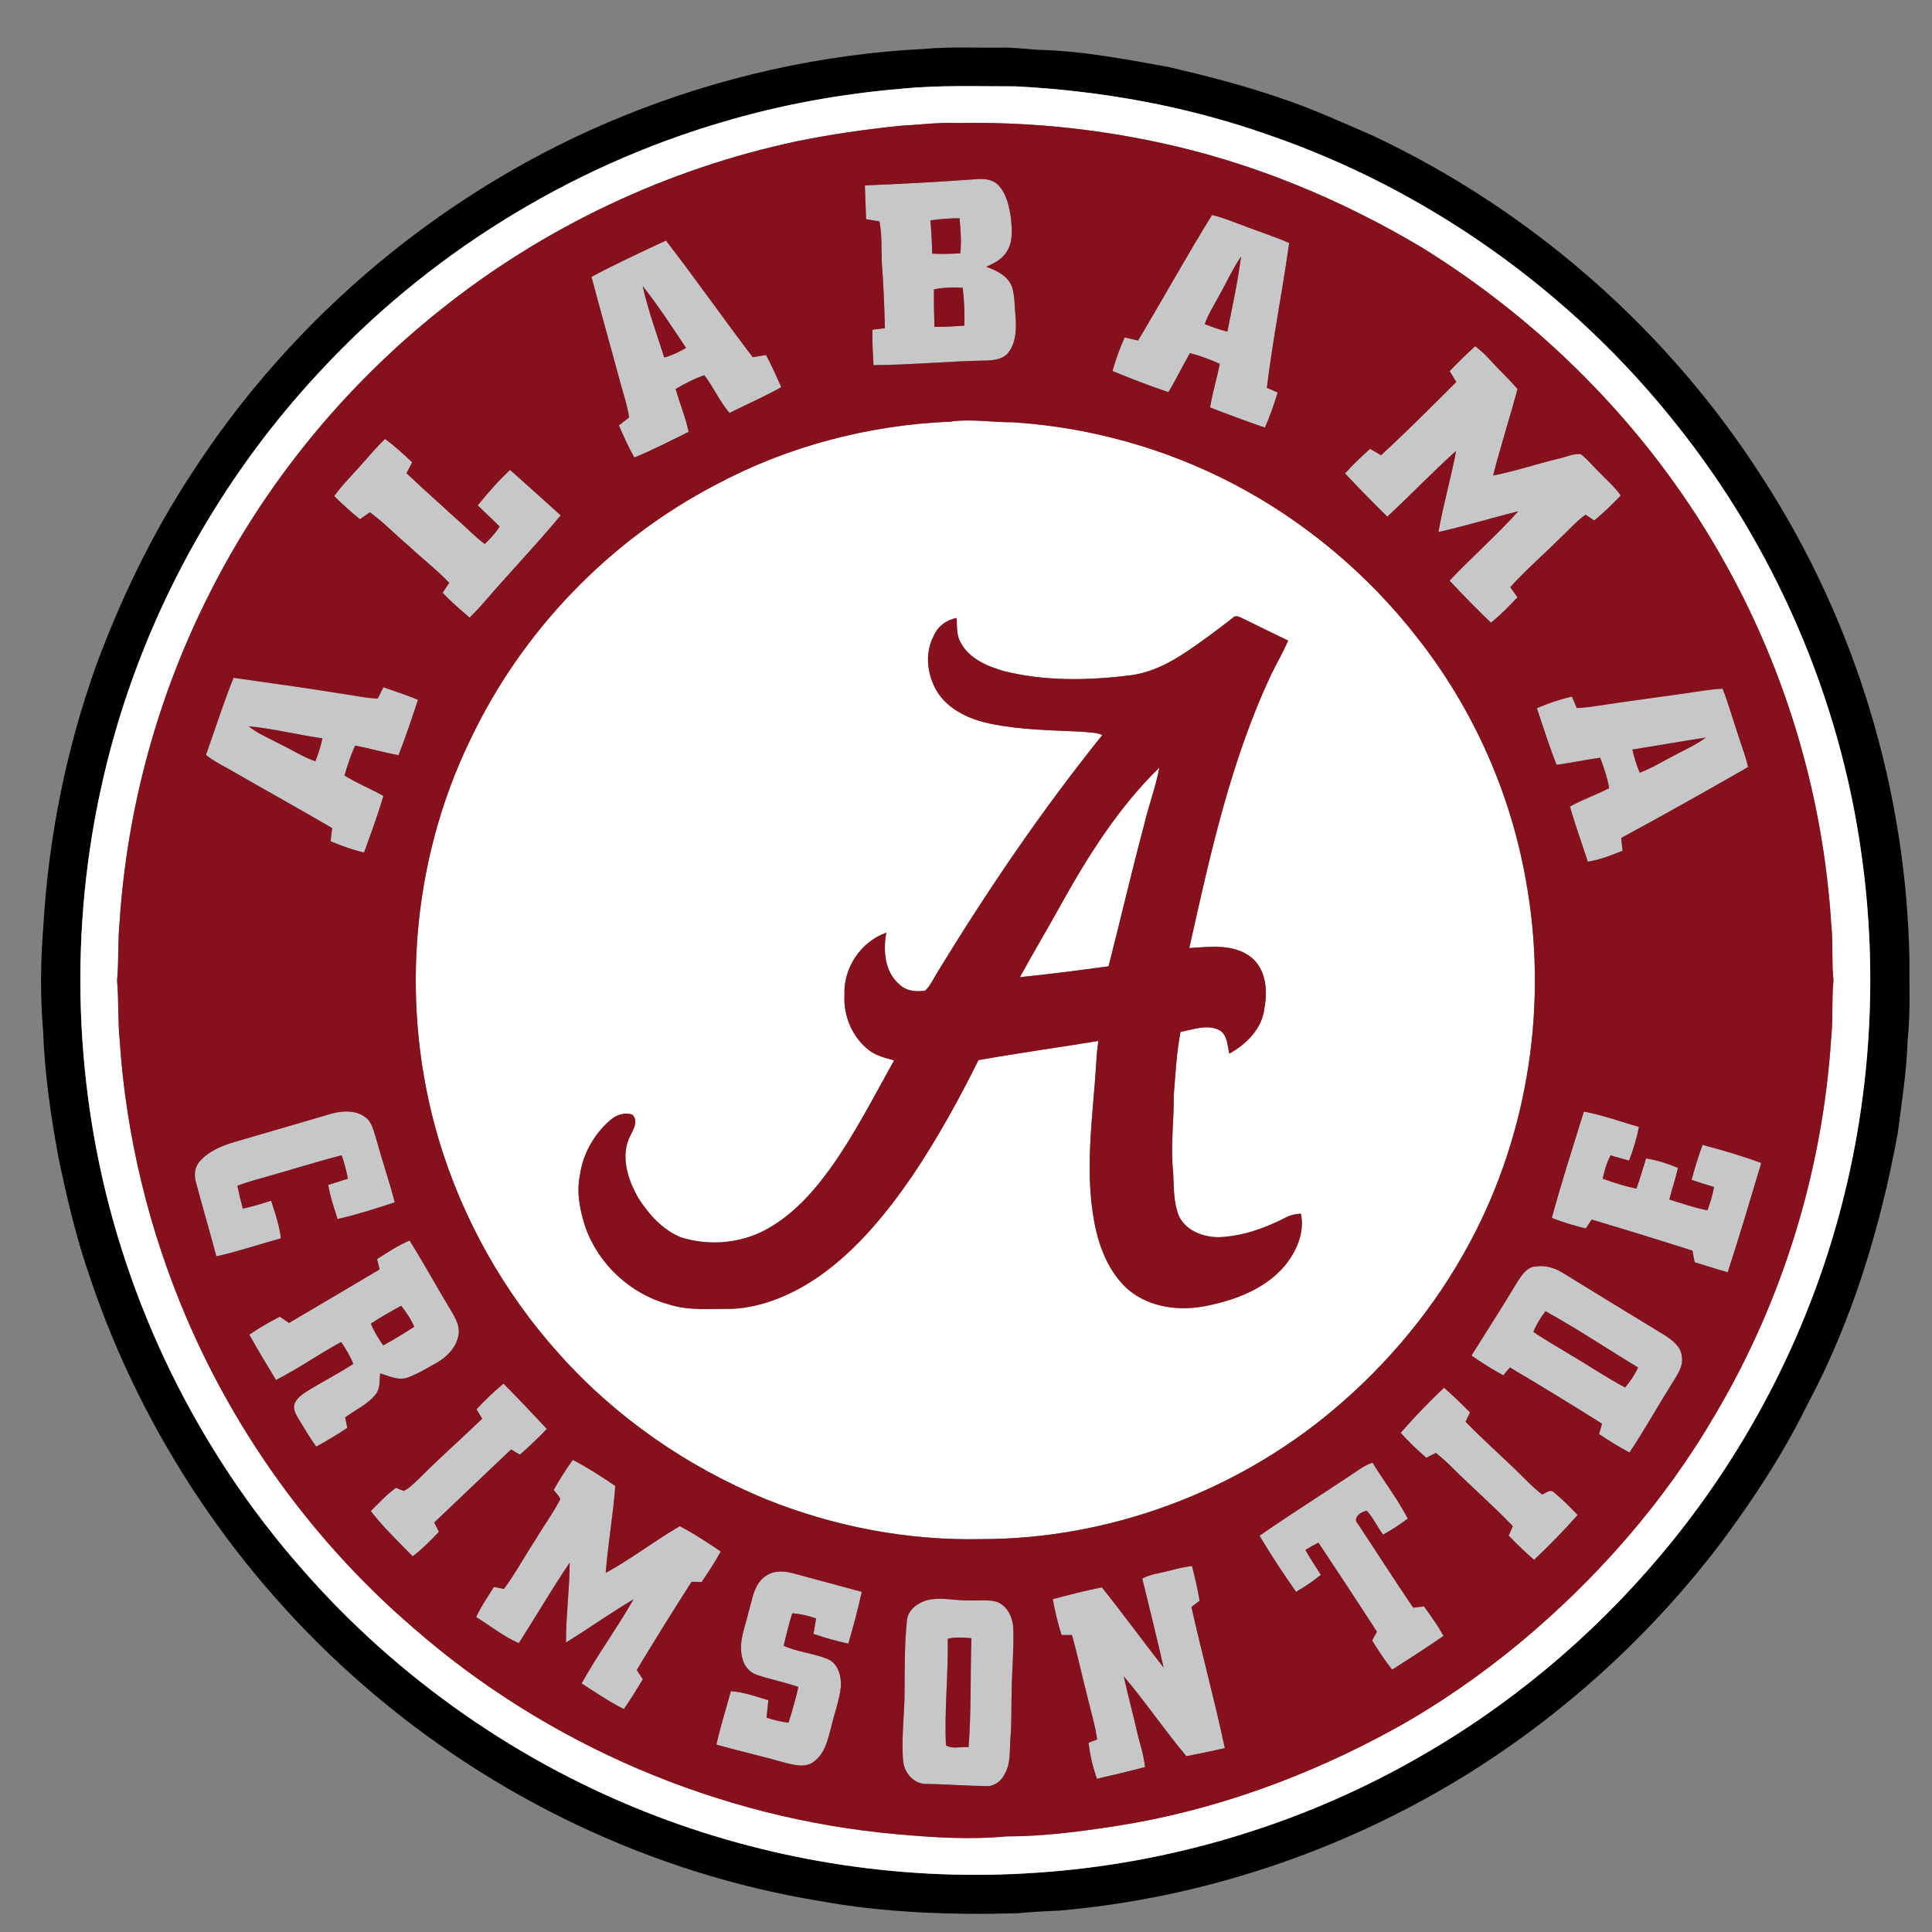
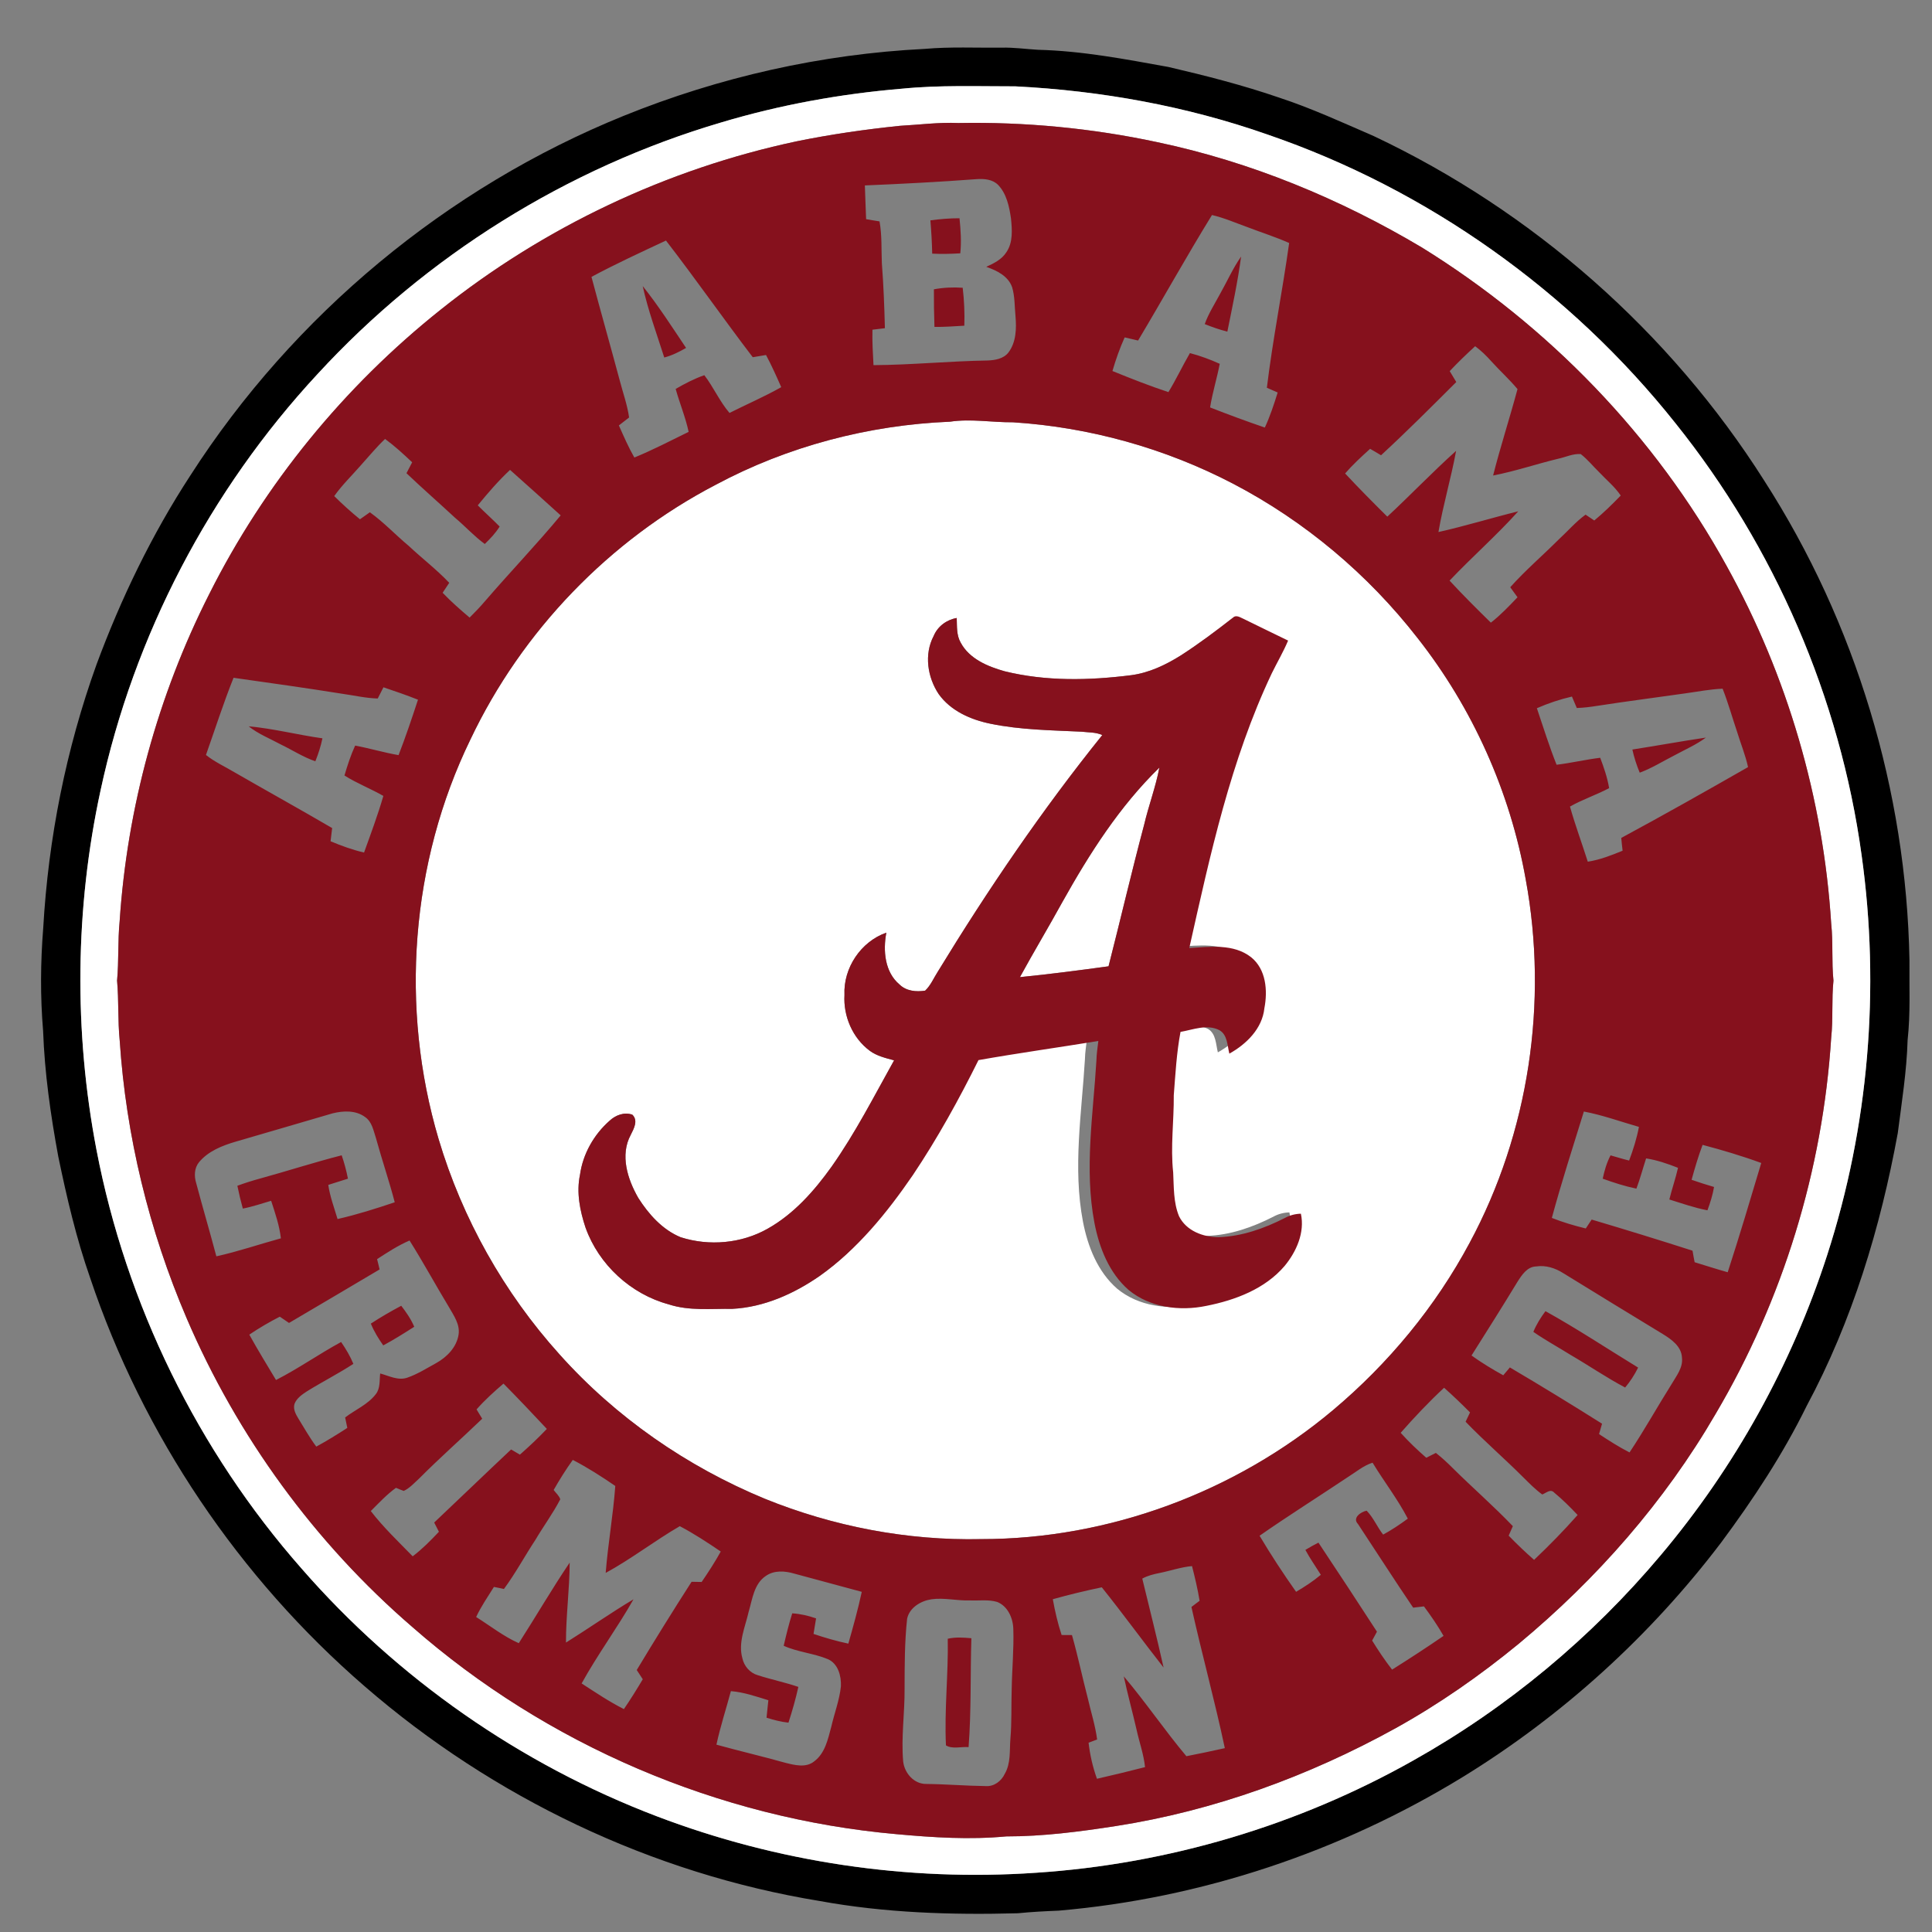
<svg xmlns="http://www.w3.org/2000/svg" version="1.1" id="Layer_1" x="0px" y="0px" width="200px" height="200px" viewBox="0 0 200 200" style="enable-background:new 0 0 200 200;" xml:space="preserve">
  <rect x="0" y="0" width="200" height="200" fill="#808080" stroke="none" />
  <path id="color4" d="M197.666,99.386c-0.317-17.5-5.557-34.892-15.027-49.621c-9.753-15.405-23.979-27.919-40.465-35.695  c-3.213-1.388-6.397-2.861-9.729-3.955c-3.759-1.295-7.617-2.279-11.488-3.182c-4.463-0.807-8.946-1.667-13.494-1.778  c-1.259-0.073-2.512-0.255-3.773-0.222c-2.653,0.028-5.315-0.107-7.958,0.128c-10.691,0.53-21.274,2.92-31.19,6.939  C46.254,19.419,30.375,32.61,19.71,49.214c-3.993,6.119-7.185,12.739-9.722,19.585c-3.152,8.76-4.984,17.983-5.514,27.274  c-0.281,3.537-0.31,7.102-0.012,10.639c0.156,4.369,0.778,8.712,1.57,13.008c0.879,4.239,1.863,8.467,3.298,12.56  c5.466,16.294,15.413,31.037,28.409,42.277c13.275,11.517,29.74,19.392,47.103,22.232c6.76,1.236,13.656,1.456,20.512,1.271  c1.412-0.14,2.828-0.215,4.244-0.271c14.758-1.271,29.175-6.091,41.8-13.819c10.332-6.341,19.451-14.635,26.775-24.288  c3.317-4.467,6.398-9.136,8.85-14.136c4.724-8.798,7.642-18.46,9.434-28.253c0.409-3.199,0.924-6.391,1.017-9.62  C197.779,104.921,197.638,102.149,197.666,99.386z M189.145,129.935c-3.663,11.337-9.552,21.947-17.227,31.057  c-7.168,8.528-15.864,15.774-25.581,21.231c-11.938,6.737-25.404,10.745-39.081,11.644c-13.302,0.92-26.802-1.097-39.264-5.844  c-14.105-5.367-26.851-14.255-36.764-25.634c-10.76-12.224-18.172-27.361-21.24-43.353c-2.35-12.269-2.227-25.004,0.421-37.213  c3.447-16.032,11.306-31.076,22.456-43.093c11.24-12.235,25.844-21.349,41.779-26.049c6.1-1.828,12.398-2.97,18.739-3.5  c3.896-0.385,7.816-0.236,11.726-0.241c8.883,0.449,17.734,2.047,26.138,5c16.526,5.672,31.328,16.2,42.197,29.875  c10.268,12.81,17.025,28.418,19.264,44.687C194.651,102.346,193.448,116.626,189.145,129.935z" />
-   <path id="color3" style="fill:#FFFFFF;" d="M173.444,43.814c-10.869-13.675-25.671-24.203-42.197-29.875  c-8.403-2.953-17.255-4.551-26.138-5c-3.91,0.004-7.83-0.145-11.726,0.241c-6.341,0.53-12.64,1.672-18.739,3.5  c-15.935,4.7-30.539,13.814-41.779,26.049C21.715,50.746,13.856,65.79,10.41,81.822c-2.648,12.209-2.771,24.945-0.421,37.213  c3.068,15.992,10.48,31.13,21.24,43.353c9.914,11.379,22.659,20.267,36.764,25.634c12.462,4.747,25.962,6.764,39.264,5.844  c13.677-0.898,27.144-4.906,39.081-11.644c9.717-5.457,18.413-12.703,25.581-21.231c7.675-9.109,13.564-19.72,17.227-31.057  c4.303-13.309,5.506-27.589,3.563-41.434C190.469,72.232,183.712,56.624,173.444,43.814z M189.565,107.407  c-0.867,13.685-4.993,27.159-11.97,38.966c-5.277,9.084-12.309,17.089-20.378,23.789c-3.991,3.277-8.241,6.244-12.76,8.75  c-8.988,4.96-18.781,8.538-28.94,10.119c-3.757,0.582-7.549,1.076-11.355,1.073c-3.778,0.357-7.58,0.113-11.349-0.232  c-18.413-1.629-36.23-9.258-50.125-21.443c-10.088-8.696-18.129-19.735-23.371-31.977c-3.898-9.103-6.272-18.867-6.927-28.752  c-0.205-2.058-0.085-4.128-0.272-6.188c0.189-2.038,0.066-4.09,0.265-6.126c0.78-11.76,3.946-23.361,9.27-33.877  c5.719-11.4,13.973-21.493,23.945-29.437c10.717-8.568,23.458-14.597,36.88-17.446c3.532-0.721,7.102-1.234,10.686-1.603  c2.012-0.106,4.012-0.378,6.034-0.289c6.913-0.128,13.836,0.534,20.598,1.981c9.672,2.034,18.926,5.859,27.406,10.909  c13.067,8.091,24.127,19.489,31.546,32.975c6.284,11.336,10.004,24.083,10.816,37.017c0.211,1.96,0.033,3.937,0.234,5.896  C189.597,103.472,189.776,105.447,189.565,107.407z M101.563,159.327c13.207,0.01,26.316-4.863,36.426-13.349  c5.738-4.821,10.606-10.698,14.144-17.314c6.14-11.4,8.154-24.91,5.811-37.622c-1.614-9.084-5.501-17.753-11.204-25.002  c-5.128-6.589-11.667-12.089-19.067-15.957c-7.048-3.679-14.874-5.863-22.808-6.369c-2.178,0.019-4.353-0.386-6.526-0.062  c-8.419,0.348-16.795,2.542-24.236,6.525c-11.019,5.738-20.075,15.143-25.401,26.366c-6.199,12.746-7.322,27.806-3.296,41.374  c2.452,8.23,6.759,15.897,12.507,22.276c5.83,6.523,13.192,11.62,21.269,14.959C86.257,158.02,93.924,159.495,101.563,159.327z   M84.86,132.083c-2.669,1.852-5.773,3.242-9.05,3.41c-2.196-0.033-4.452,0.231-6.577-0.462c-3.932-1.061-7.247-4.111-8.618-7.945  c-0.582-1.748-0.962-3.644-0.574-5.476c0.298-2.154,1.439-4.164,3.066-5.595c0.624-0.579,1.511-0.917,2.35-0.626  c0.634,0.607,0.159,1.451-0.159,2.085c-1.139,2.098-0.331,4.61,0.78,6.54c1.074,1.686,2.497,3.286,4.381,4.063  c2.955,0.948,6.308,0.65,9.015-0.886c2.712-1.525,4.814-3.906,6.604-6.407c2.463-3.488,4.402-7.299,6.478-11.018  c-0.87-0.236-1.778-0.444-2.516-0.988c-1.783-1.322-2.75-3.582-2.62-5.781c-0.132-2.789,1.693-5.52,4.334-6.449  c-0.353,1.851-0.173,4.085,1.371,5.374c0.693,0.679,1.731,0.775,2.646,0.629c0.579-0.544,0.887-1.313,1.314-1.972  c5.18-8.49,10.789-16.732,17.023-24.484c-0.669-0.31-1.424-0.263-2.138-0.35c-3.151-0.151-6.329-0.184-9.429-0.823  c-2.045-0.416-4.116-1.322-5.364-3.064c-1.166-1.747-1.53-4.116-0.525-6.022c0.414-0.993,1.333-1.679,2.388-1.861  c0.035,0.858-0.038,1.776,0.411,2.551c0.898,1.679,2.79,2.468,4.534,2.96c4.287,1.06,8.768,0.96,13.12,0.409  c1.862-0.246,3.586-1.071,5.163-2.064c1.849-1.194,3.608-2.516,5.343-3.868c0.36-0.383,0.816-0.016,1.189,0.135  c1.509,0.749,3.031,1.475,4.544,2.215c-0.491,1.165-1.135,2.256-1.69,3.391c-4.26,8.993-6.376,18.781-8.539,28.437  c2.138-0.128,4.584-0.47,6.395,0.948c1.558,1.248,1.73,3.455,1.378,5.284c-0.218,2.107-1.86,3.717-3.627,4.701  c-0.213-0.843-0.185-1.946-1.035-2.434c-1.281-0.649-2.712-0.045-4.021,0.183c-0.407,2.163-0.527,4.369-0.697,6.563  c0.023,2.663-0.352,5.324-0.062,7.984c0.077,1.518,0.016,3.1,0.607,4.534c0.742,1.509,2.491,2.171,4.093,2.169  c2.406-0.081,4.724-0.899,6.854-1.984c0.511-0.285,1.08-0.433,1.667-0.446c0.421,1.94-0.461,3.925-1.681,5.404  c-2.029,2.384-5.119,3.547-8.112,4.138c-2.75,0.569-5.833,0.182-8.045-1.652c-2.015-1.757-3.039-4.367-3.533-6.935  c-1.063-5.568-0.13-11.232,0.204-16.817c0.014-0.679,0.12-1.35,0.2-2.021c-4.135,0.677-8.286,1.253-12.409,1.983  c-2.036,4.096-4.247,8.107-6.793,11.904C91.815,125.563,88.761,129.32,84.86,132.083z M114.756,100.031  c-3.052,0.416-6.109,0.818-9.173,1.121c1.43-2.618,2.967-5.176,4.404-7.79c2.792-4.991,5.908-9.89,10.031-13.899  c-0.38,2.002-1.108,3.917-1.574,5.901C117.146,90.236,116.004,95.147,114.756,100.031z" />
-   <path id="color2" style="fill:#C6C7C9;" d="M91.047,22.917c0.26,1.43,0.182,2.887,0.241,4.331c0.173,2.239,0.258,4.482,0.315,6.726  c-0.431,0.052-0.861,0.1-1.289,0.156c-0.031,1.223,0.042,2.447,0.108,3.669c3.948-0.026,7.88-0.421,11.826-0.482  c0.77-0.031,1.644-0.18,2.145-0.83c0.809-1.074,0.837-2.49,0.728-3.773c-0.097-0.991-0.059-2.01-0.345-2.972  c-0.401-1.168-1.591-1.741-2.679-2.121c0.785-0.362,1.61-0.761,2.086-1.518c0.699-1.029,0.586-2.338,0.47-3.514  c-0.182-1.222-0.451-2.534-1.338-3.457c-0.579-0.577-1.449-0.643-2.218-0.588c-3.854,0.289-7.71,0.489-11.568,0.65  c0.028,1.166,0.095,2.329,0.13,3.492C90.121,22.765,90.581,22.848,91.047,22.917z M99.826,33.716  c-1.031,0.054-2.059,0.144-3.092,0.125c-0.045-1.295-0.064-2.593-0.057-3.892c0.981-0.184,1.984-0.231,2.981-0.161  C99.811,31.092,99.871,32.404,99.826,33.716z M99.329,22.592c0.123,1.206,0.206,2.421,0.081,3.631  c-0.969,0.059-1.941,0.085-2.908,0.033c-0.023-1.151-0.092-2.3-0.187-3.447C97.312,22.675,98.32,22.59,99.329,22.592z   M123.18,36.551c1.06,0.279,2.09,0.657,3.088,1.111c-0.293,1.516-0.757,2.991-1,4.514c1.872,0.732,3.764,1.43,5.667,2.083  c0.544-1.17,0.946-2.399,1.329-3.629c-0.374-0.168-0.75-0.324-1.119-0.49c0.61-5.017,1.61-9.981,2.308-14.987  c-1.392-0.615-2.844-1.076-4.265-1.62c-1.234-0.442-2.442-0.976-3.724-1.274c-2.637,4.277-5.074,8.677-7.65,12.991  c-0.464-0.109-0.928-0.215-1.389-0.324c-0.508,1.125-0.919,2.293-1.265,3.48c1.91,0.775,3.835,1.537,5.795,2.183  C121.754,39.275,122.411,37.882,123.18,36.551z M126.279,30.463c0.738-1.3,1.341-2.681,2.199-3.908  c-0.346,2.61-0.903,5.194-1.424,7.776c-0.799-0.201-1.579-0.473-2.341-0.782C125.104,32.459,125.733,31.478,126.279,30.463z   M65.123,43.218c-0.354,0.272-0.707,0.546-1.057,0.823c0.499,1.125,0.988,2.255,1.601,3.322c1.917-0.783,3.757-1.747,5.62-2.655  c-0.324-1.518-0.929-2.955-1.343-4.447c0.95-0.549,1.929-1.06,2.967-1.421c0.958,1.244,1.582,2.712,2.605,3.908  c1.783-0.896,3.62-1.686,5.357-2.669c-0.494-1.125-0.996-2.246-1.575-3.329c-0.461,0.073-0.92,0.146-1.373,0.229  c-3.043-3.989-5.916-8.107-8.984-12.077c-2.589,1.213-5.194,2.407-7.712,3.761c0.951,3.582,1.967,7.145,2.925,10.722  C64.485,40.66,64.941,41.908,65.123,43.218z M71.022,36.017c-0.714,0.414-1.459,0.783-2.258,0.993  c-0.778-2.454-1.681-4.882-2.232-7.398C68.159,31.648,69.57,33.853,71.022,36.017z M139.247,49.011  c0.795-0.915,1.688-1.738,2.587-2.549c0.373,0.222,0.759,0.433,1.13,0.667c2.665-2.454,5.225-5.024,7.79-7.582  c-0.231-0.376-0.449-0.756-0.681-1.13c0.842-0.894,1.729-1.75,2.636-2.577c0.603,0.449,1.146,0.972,1.645,1.534  c0.892,0.988,1.883,1.882,2.738,2.906c-0.804,2.993-1.764,5.941-2.527,8.944c2.27-0.437,4.469-1.187,6.715-1.73  c0.779-0.161,1.551-0.551,2.356-0.489c0.707,0.546,1.268,1.255,1.908,1.877c0.747,0.802,1.617,1.497,2.232,2.417  c-0.873,0.903-1.769,1.783-2.738,2.582c-0.303-0.201-0.604-0.407-0.901-0.605c-1.027,0.747-1.855,1.724-2.787,2.577  c-1.657,1.66-3.449,3.187-5.01,4.937c0.248,0.345,0.501,0.692,0.752,1.04c-0.877,0.917-1.754,1.847-2.759,2.627  c-1.452-1.423-2.895-2.856-4.273-4.351c2.315-2.445,4.857-4.671,7.111-7.175c-2.761,0.683-5.484,1.522-8.263,2.146  c0.484-2.827,1.31-5.584,1.828-8.405c-2.445,2.194-4.715,4.577-7.122,6.812C142.137,52.016,140.668,50.536,139.247,49.011z   M37.263,53.755c-0.927-0.754-1.813-1.558-2.665-2.399c0.813-1.147,1.825-2.125,2.747-3.18c0.83-0.92,1.617-1.88,2.516-2.736  c0.998,0.73,1.908,1.567,2.806,2.417c-0.201,0.374-0.39,0.754-0.589,1.13c1.648,1.57,3.36,3.066,5.026,4.61  c1.05,0.879,1.972,1.906,3.079,2.717c0.57-0.551,1.121-1.128,1.539-1.806c-0.733-0.752-1.523-1.447-2.263-2.194  c1.047-1.281,2.13-2.539,3.341-3.67c1.75,1.567,3.508,3.124,5.242,4.708c-2.518,3.036-5.253,5.885-7.826,8.872  c-0.506,0.594-1.045,1.159-1.601,1.708c-0.967-0.816-1.919-1.653-2.794-2.568c0.227-0.345,0.458-0.683,0.684-1.031  c-1.303-1.376-2.818-2.53-4.197-3.825c-1.362-1.135-2.575-2.442-4.019-3.476C37.946,53.273,37.608,53.519,37.263,53.755z   M34.385,85.721c-0.054,0.456-0.109,0.91-0.163,1.366c1.123,0.473,2.277,0.891,3.466,1.168c0.7-1.941,1.423-3.877,1.998-5.861  c-1.317-0.757-2.745-1.3-4.026-2.116c0.312-1.052,0.648-2.099,1.106-3.095c1.509,0.284,2.981,0.726,4.495,0.988  c0.733-1.889,1.379-3.813,2.01-5.738c-1.178-0.47-2.376-0.877-3.575-1.284c-0.201,0.383-0.397,0.771-0.591,1.159  c-1.225-0.031-2.423-0.314-3.631-0.482c-3.759-0.603-7.528-1.127-11.296-1.662c-1.05,2.626-1.913,5.324-2.854,7.991  c0.911,0.726,1.977,1.21,2.975,1.804C27.652,81.893,31.042,83.768,34.385,85.721z M33.378,76.431  c-0.168,0.813-0.423,1.608-0.735,2.378c-1.258-0.433-2.376-1.166-3.568-1.74c-1.123-0.607-2.331-1.083-3.338-1.882  C28.307,75.422,30.823,76.074,33.378,76.431z M163.23,73.294c-0.173-0.395-0.333-0.794-0.504-1.184  c-1.246,0.286-2.459,0.695-3.629,1.206c0.662,1.958,1.274,3.932,2.04,5.852c1.514-0.182,3.003-0.537,4.516-0.721  c0.384,1.021,0.745,2.059,0.923,3.142c-1.322,0.705-2.752,1.168-4.053,1.908c0.541,1.925,1.239,3.802,1.844,5.707  c1.251-0.194,2.439-0.66,3.604-1.137c-0.057-0.442-0.097-0.884-0.138-1.324c4.41-2.378,8.774-4.844,13.124-7.331  c-0.269-1.246-0.763-2.428-1.132-3.648c-0.504-1.487-0.924-3.005-1.501-4.468c-1.308,0.052-2.592,0.31-3.883,0.487  c-3.035,0.438-6.076,0.82-9.105,1.291C164.637,73.183,163.937,73.271,163.23,73.294z M176.593,76.356  c-1.012,0.749-2.175,1.251-3.274,1.849c-1.187,0.603-2.321,1.319-3.574,1.783c-0.324-0.776-0.584-1.575-0.762-2.396  C171.522,77.197,174.052,76.734,176.593,76.356z M29.078,128.192c-2.229,0.609-4.421,1.366-6.681,1.862  c-0.669-2.534-1.414-5.05-2.088-7.582c-0.222-0.724-0.201-1.553,0.293-2.161c0.95-1.144,2.39-1.714,3.778-2.123  c3.353-0.967,6.695-1.962,10.043-2.934c1.106-0.274,2.407-0.338,3.367,0.378c0.728,0.492,0.87,1.421,1.132,2.194  c0.608,2.22,1.359,4.402,1.941,6.632c-1.948,0.655-3.915,1.279-5.92,1.735c-0.348-1.171-0.783-2.321-0.96-3.534  c0.674-0.223,1.36-0.421,2.036-0.644c-0.161-0.82-0.376-1.629-0.648-2.419c-2.815,0.719-5.58,1.615-8.381,2.386  c-0.818,0.222-1.624,0.473-2.418,0.767c0.161,0.794,0.352,1.581,0.565,2.361c0.998-0.187,1.958-0.525,2.932-0.806  C28.482,125.577,28.924,126.856,29.078,128.192z M176.253,118.518c2.047,0.541,4.083,1.146,6.073,1.875  c-1.132,3.778-2.255,7.561-3.476,11.311c-1.148-0.324-2.283-0.69-3.423-1.038c-0.083-0.397-0.146-0.799-0.218-1.194  c-3.466-1.113-6.951-2.185-10.441-3.222c-0.206,0.305-0.406,0.612-0.609,0.921c-1.194-0.29-2.372-0.638-3.514-1.092  c1.002-3.7,2.182-7.351,3.316-11.013c1.939,0.367,3.805,1.048,5.701,1.591c-0.228,1.192-0.589,2.351-1.017,3.483  c-0.648-0.156-1.284-0.357-1.923-0.537c-0.395,0.757-0.634,1.582-0.811,2.414c1.142,0.411,2.298,0.787,3.489,1.031  c0.386-1.026,0.665-2.088,1.003-3.129c1.14,0.176,2.234,0.552,3.303,0.975c-0.248,1.106-0.629,2.178-0.897,3.277  c1.303,0.406,2.599,0.865,3.944,1.12c0.29-0.785,0.543-1.586,0.683-2.414c-0.78-0.231-1.558-0.473-2.324-0.744  C175.453,120.915,175.804,119.699,176.253,118.518z M38.913,144.31c0.466-0.608,0.359-1.417,0.442-2.128  c0.91,0.243,1.858,0.766,2.813,0.433c1.059-0.367,2.01-0.975,2.986-1.509c1.121-0.624,2.121-1.648,2.319-2.96  c0.154-1.05-0.499-1.96-0.991-2.82c-1.386-2.289-2.66-4.646-4.088-6.908c-1.187,0.515-2.277,1.222-3.36,1.927  c0.085,0.355,0.182,0.709,0.26,1.068c-3.128,1.842-6.242,3.707-9.376,5.539c-0.322-0.21-0.634-0.437-0.955-0.649  c-1.088,0.556-2.142,1.177-3.156,1.858c0.877,1.591,1.83,3.137,2.764,4.697c2.319-1.182,4.454-2.692,6.74-3.934  c0.49,0.714,0.936,1.461,1.268,2.262c-1.561,1.02-3.227,1.861-4.809,2.847c-0.511,0.334-1.064,0.712-1.289,1.31  c-0.158,0.552,0.145,1.074,0.419,1.53c0.601,0.967,1.156,1.967,1.842,2.88c1.1-0.599,2.166-1.253,3.21-1.937  c-0.068-0.364-0.153-0.722-0.225-1.081C36.785,145.924,38.09,145.395,38.913,144.31z M41.535,135.174  c0.522,0.676,1.014,1.383,1.347,2.173c-1.052,0.671-2.109,1.338-3.208,1.929c-0.501-0.709-0.958-1.451-1.284-2.255  C39.41,136.354,40.461,135.746,41.535,135.174z M172.102,138.082c-3.426-2.086-6.855-4.171-10.267-6.279  c-0.834-0.532-1.814-0.852-2.806-0.7c-0.939,0.021-1.492,0.887-1.941,1.591c-1.556,2.563-3.158,5.095-4.757,7.63  c1.05,0.749,2.154,1.425,3.286,2.047c0.228-0.271,0.454-0.544,0.684-0.813c3.208,1.892,6.391,3.84,9.542,5.826  c-0.102,0.356-0.213,0.714-0.31,1.075c1.026,0.672,2.062,1.341,3.156,1.897c1.546-2.321,2.9-4.764,4.386-7.123  c0.482-0.825,1.163-1.667,1.04-2.687C174.068,139.372,173.009,138.635,172.102,138.082z M168.235,143.636  c-1.941-1.026-3.754-2.274-5.652-3.377c-1.279-0.801-2.61-1.522-3.85-2.385c0.313-0.771,0.759-1.476,1.253-2.143  c3.272,1.815,6.4,3.89,9.592,5.842C169.214,142.312,168.765,143.004,168.235,143.636z M44.949,157.613  c0.156,0.318,0.327,0.633,0.49,0.955c-0.849,0.902-1.728,1.787-2.717,2.541c-1.485-1.524-3.038-3-4.338-4.686  c0.837-0.835,1.646-1.707,2.605-2.404c0.265,0.108,0.532,0.227,0.806,0.321c0.629-0.289,1.095-0.837,1.605-1.293  c2.111-2.123,4.36-4.105,6.518-6.181c-0.194-0.326-0.395-0.643-0.586-0.965c0.853-0.967,1.811-1.834,2.79-2.671  c1.521,1.539,3.01,3.111,4.487,4.69c-0.884,0.932-1.823,1.815-2.788,2.664c-0.307-0.18-0.607-0.364-0.913-0.534  C50.243,152.559,47.609,155.1,44.949,157.613z M163.312,156.83c-1.428,1.617-2.938,3.166-4.506,4.646  c-0.91-0.8-1.787-1.637-2.629-2.507c0.138-0.331,0.286-0.657,0.431-0.983c-1.991-2.083-4.171-3.975-6.216-6.003  c-0.556-0.561-1.135-1.092-1.752-1.579c-0.336,0.163-0.664,0.338-0.995,0.501c-0.93-0.813-1.825-1.664-2.648-2.581  c1.423-1.622,2.915-3.194,4.494-4.665c0.923,0.82,1.813,1.674,2.685,2.553c-0.152,0.322-0.308,0.641-0.459,0.965  c1.924,1.995,4.026,3.809,5.986,5.769c0.621,0.617,1.236,1.244,1.948,1.76c0.385-0.138,0.852-0.617,1.229-0.201  C161.746,155.218,162.543,156.015,163.312,156.83z M74.611,160.613c-0.601,1.087-1.277,2.128-1.977,3.151  c-0.35-0.007-0.695-0.017-1.042-0.018c-1.937,3.014-3.828,6.063-5.677,9.133c0.206,0.319,0.421,0.634,0.624,0.957  c-0.622,1.048-1.265,2.081-1.953,3.088c-1.527-0.766-2.946-1.73-4.376-2.654c1.645-2.987,3.688-5.741,5.37-8.711  c-2.376,1.419-4.644,3.013-6.991,4.48c-0.007-2.766,0.374-5.514,0.383-8.277c-1.842,2.724-3.49,5.573-5.268,8.339  c-1.582-0.702-2.953-1.792-4.414-2.709c0.513-1.097,1.204-2.093,1.839-3.114c0.348,0.06,0.69,0.143,1.036,0.215  c1.199-1.624,2.156-3.411,3.265-5.095c0.832-1.411,1.816-2.737,2.57-4.191c-0.121-0.383-0.456-0.65-0.685-0.965  c0.607-1.07,1.265-2.113,1.979-3.113c1.527,0.789,2.983,1.724,4.4,2.697c-0.218,3.012-0.757,5.991-0.993,9.001  c2.655-1.447,5.057-3.319,7.672-4.838C71.842,158.765,73.237,159.677,74.611,160.613z M147.409,166.295  c0.727,0.98,1.423,1.99,2.03,3.054c-1.752,1.201-3.532,2.36-5.331,3.49c-0.75-0.96-1.424-1.977-2.065-3.01  c0.163-0.31,0.334-0.612,0.499-0.917c-2.005-3.083-4.017-6.162-6.057-9.219c-0.462,0.23-0.91,0.484-1.353,0.752  c0.478,0.894,1.064,1.721,1.601,2.577c-0.795,0.669-1.669,1.234-2.563,1.762c-1.331-1.887-2.603-3.821-3.78-5.805  c2.993-2.085,6.086-4.029,9.119-6.058c0.844-0.522,1.617-1.198,2.579-1.503c1.183,1.95,2.597,3.766,3.648,5.792  c-0.818,0.601-1.662,1.168-2.554,1.652c-0.619-0.792-1.007-1.757-1.709-2.476c-0.591,0.114-1.514,0.747-0.894,1.381  c1.907,2.883,3.771,5.798,5.712,8.658C146.664,166.384,147.033,166.332,147.409,166.295z M123.338,166.352  c1.088,4.887,2.419,9.717,3.457,14.615c-1.324,0.298-2.65,0.574-3.979,0.835c-2.253-2.681-4.218-5.597-6.482-8.266  c0.397,1.849,0.9,3.677,1.324,5.521c0.283,1.293,0.74,2.551,0.877,3.875c-1.652,0.426-3.313,0.825-4.977,1.206  c-0.436-1.206-0.722-2.464-0.868-3.735c0.293-0.111,0.587-0.223,0.885-0.331c-0.189-1.449-0.639-2.845-0.965-4.264  c-0.567-2.177-1.026-4.381-1.639-6.546c-0.359-0.005-0.717-0.005-1.073-0.007c-0.397-1.211-0.686-2.452-0.91-3.705  c1.674-0.468,3.366-0.877,5.071-1.232c2.187,2.724,4.239,5.557,6.396,8.306c-0.684-3.082-1.466-6.14-2.206-9.208  c0.556-0.303,1.17-0.459,1.787-0.579c1.123-0.225,2.216-0.613,3.362-0.715c0.303,1.188,0.589,2.379,0.785,3.59  C123.898,165.923,123.615,166.131,123.338,166.352z M82.228,162.899c2.327,0.636,4.653,1.258,6.982,1.885  c-0.388,1.806-0.884,3.589-1.39,5.364c-1.223-0.26-2.421-0.605-3.603-1.006c0.092-0.536,0.182-1.07,0.263-1.607  c-0.797-0.278-1.624-0.471-2.468-0.524c-0.35,1.106-0.622,2.231-0.884,3.359c1.461,0.66,3.095,0.771,4.57,1.383  c1.066,0.462,1.402,1.752,1.353,2.816c-0.149,1.43-0.676,2.782-0.996,4.18c-0.347,1.286-0.641,2.755-1.78,3.594  c-0.852,0.686-2.02,0.379-2.977,0.14c-2.369-0.664-4.764-1.223-7.133-1.877c0.402-1.87,1.002-3.693,1.496-5.54  c1.336,0.103,2.608,0.554,3.88,0.941c-0.055,0.603-0.137,1.203-0.189,1.809c0.74,0.233,1.495,0.43,2.27,0.513  c0.393-1.22,0.749-2.451,1.023-3.702c-1.388-0.473-2.828-0.767-4.22-1.218c-0.796-0.234-1.395-0.934-1.57-1.732  c-0.466-1.632,0.289-3.258,0.648-4.833c0.385-1.298,0.546-2.884,1.769-3.7C80.141,162.528,81.257,162.613,82.228,162.899z   M103.223,165.831c-0.919-0.27-1.898-0.111-2.841-0.156c-1.324,0.048-2.641-0.303-3.958-0.116c-1.102,0.164-2.272,0.856-2.518,2.015  c-0.26,2.404-0.257,4.823-0.262,7.239c0.022,2.519-0.369,5.034-0.144,7.552c0.144,1.201,1.128,2.334,2.402,2.31  c2.047,0.021,4.093,0.196,6.143,0.221c0.855,0.063,1.614-0.512,1.967-1.261c0.643-1.1,0.489-2.409,0.586-3.624  c0.149-1.724,0.078-3.454,0.135-5.181c0.033-2.063,0.234-4.123,0.168-6.188C104.873,167.515,104.332,166.266,103.223,165.831z   M100.268,180.86c-0.764-0.062-1.691,0.227-2.343-0.18c-0.175-3.681,0.255-7.357,0.187-11.039c0.804-0.186,1.631-0.125,2.445-0.054  C100.44,173.345,100.554,177.108,100.268,180.86z" />
+   <path id="color3" style="fill:#FFFFFF;" d="M173.444,43.814c-10.869-13.675-25.671-24.203-42.197-29.875  c-8.403-2.953-17.255-4.551-26.138-5c-3.91,0.004-7.83-0.145-11.726,0.241c-6.341,0.53-12.64,1.672-18.739,3.5  c-15.935,4.7-30.539,13.814-41.779,26.049C21.715,50.746,13.856,65.79,10.41,81.822c-2.648,12.209-2.771,24.945-0.421,37.213  c3.068,15.992,10.48,31.13,21.24,43.353c9.914,11.379,22.659,20.267,36.764,25.634c12.462,4.747,25.962,6.764,39.264,5.844  c13.677-0.898,27.144-4.906,39.081-11.644c9.717-5.457,18.413-12.703,25.581-21.231c7.675-9.109,13.564-19.72,17.227-31.057  c4.303-13.309,5.506-27.589,3.563-41.434C190.469,72.232,183.712,56.624,173.444,43.814z M189.565,107.407  c-0.867,13.685-4.993,27.159-11.97,38.966c-5.277,9.084-12.309,17.089-20.378,23.789c-3.991,3.277-8.241,6.244-12.76,8.75  c-8.988,4.96-18.781,8.538-28.94,10.119c-3.757,0.582-7.549,1.076-11.355,1.073c-3.778,0.357-7.58,0.113-11.349-0.232  c-18.413-1.629-36.23-9.258-50.125-21.443c-10.088-8.696-18.129-19.735-23.371-31.977c-3.898-9.103-6.272-18.867-6.927-28.752  c-0.205-2.058-0.085-4.128-0.272-6.188c0.189-2.038,0.066-4.09,0.265-6.126c0.78-11.76,3.946-23.361,9.27-33.877  c5.719-11.4,13.973-21.493,23.945-29.437c10.717-8.568,23.458-14.597,36.88-17.446c3.532-0.721,7.102-1.234,10.686-1.603  c2.012-0.106,4.012-0.378,6.034-0.289c6.913-0.128,13.836,0.534,20.598,1.981c9.672,2.034,18.926,5.859,27.406,10.909  c13.067,8.091,24.127,19.489,31.546,32.975c6.284,11.336,10.004,24.083,10.816,37.017c0.211,1.96,0.033,3.937,0.234,5.896  C189.597,103.472,189.776,105.447,189.565,107.407z M101.563,159.327c13.207,0.01,26.316-4.863,36.426-13.349  c5.738-4.821,10.606-10.698,14.144-17.314c6.14-11.4,8.154-24.91,5.811-37.622c-1.614-9.084-5.501-17.753-11.204-25.002  c-5.128-6.589-11.667-12.089-19.067-15.957c-7.048-3.679-14.874-5.863-22.808-6.369c-2.178,0.019-4.353-0.386-6.526-0.062  c-8.419,0.348-16.795,2.542-24.236,6.525c-11.019,5.738-20.075,15.143-25.401,26.366c-6.199,12.746-7.322,27.806-3.296,41.374  c2.452,8.23,6.759,15.897,12.507,22.276c5.83,6.523,13.192,11.62,21.269,14.959C86.257,158.02,93.924,159.495,101.563,159.327z   M84.86,132.083c-2.669,1.852-5.773,3.242-9.05,3.41c-2.196-0.033-4.452,0.231-6.577-0.462c-3.932-1.061-7.247-4.111-8.618-7.945  c-0.582-1.748-0.962-3.644-0.574-5.476c0.298-2.154,1.439-4.164,3.066-5.595c0.624-0.579,1.511-0.917,2.35-0.626  c0.634,0.607,0.159,1.451-0.159,2.085c-1.139,2.098-0.331,4.61,0.78,6.54c1.074,1.686,2.497,3.286,4.381,4.063  c2.955,0.948,6.308,0.65,9.015-0.886c2.712-1.525,4.814-3.906,6.604-6.407c2.463-3.488,4.402-7.299,6.478-11.018  c-0.87-0.236-1.778-0.444-2.516-0.988c-1.783-1.322-2.75-3.582-2.62-5.781c-0.132-2.789,1.693-5.52,4.334-6.449  c-0.353,1.851-0.173,4.085,1.371,5.374c0.693,0.679,1.731,0.775,2.646,0.629c0.579-0.544,0.887-1.313,1.314-1.972  c5.18-8.49,10.789-16.732,17.023-24.484c-0.669-0.31-1.424-0.263-2.138-0.35c-3.151-0.151-6.329-0.184-9.429-0.823  c-2.045-0.416-4.116-1.322-5.364-3.064c-1.166-1.747-1.53-4.116-0.525-6.022c0.414-0.993,1.333-1.679,2.388-1.861  c0.035,0.858-0.038,1.776,0.411,2.551c0.898,1.679,2.79,2.468,4.534,2.96c4.287,1.06,8.768,0.96,13.12,0.409  c1.862-0.246,3.586-1.071,5.163-2.064c1.849-1.194,3.608-2.516,5.343-3.868c1.509,0.749,3.031,1.475,4.544,2.215c-0.491,1.165-1.135,2.256-1.69,3.391c-4.26,8.993-6.376,18.781-8.539,28.437  c2.138-0.128,4.584-0.47,6.395,0.948c1.558,1.248,1.73,3.455,1.378,5.284c-0.218,2.107-1.86,3.717-3.627,4.701  c-0.213-0.843-0.185-1.946-1.035-2.434c-1.281-0.649-2.712-0.045-4.021,0.183c-0.407,2.163-0.527,4.369-0.697,6.563  c0.023,2.663-0.352,5.324-0.062,7.984c0.077,1.518,0.016,3.1,0.607,4.534c0.742,1.509,2.491,2.171,4.093,2.169  c2.406-0.081,4.724-0.899,6.854-1.984c0.511-0.285,1.08-0.433,1.667-0.446c0.421,1.94-0.461,3.925-1.681,5.404  c-2.029,2.384-5.119,3.547-8.112,4.138c-2.75,0.569-5.833,0.182-8.045-1.652c-2.015-1.757-3.039-4.367-3.533-6.935  c-1.063-5.568-0.13-11.232,0.204-16.817c0.014-0.679,0.12-1.35,0.2-2.021c-4.135,0.677-8.286,1.253-12.409,1.983  c-2.036,4.096-4.247,8.107-6.793,11.904C91.815,125.563,88.761,129.32,84.86,132.083z M114.756,100.031  c-3.052,0.416-6.109,0.818-9.173,1.121c1.43-2.618,2.967-5.176,4.404-7.79c2.792-4.991,5.908-9.89,10.031-13.899  c-0.38,2.002-1.108,3.917-1.574,5.901C117.146,90.236,116.004,95.147,114.756,100.031z" />
  <path id="color1" style="fill:#86111D;" d="M178.749,58.6c-7.419-13.486-18.479-24.884-31.546-32.975  c-8.48-5.05-17.734-8.875-27.406-10.909c-6.762-1.447-13.685-2.109-20.598-1.981c-2.021-0.09-4.021,0.182-6.034,0.289  c-3.584,0.369-7.154,0.882-10.686,1.603c-13.422,2.849-26.163,8.878-36.88,17.446C35.626,40.017,27.373,50.11,21.654,61.51  c-5.324,10.517-8.49,22.118-9.27,33.877c-0.199,2.036-0.076,4.088-0.265,6.126c0.187,2.06,0.066,4.13,0.272,6.188  c0.655,9.885,3.029,19.649,6.927,28.752c5.242,12.241,13.283,23.28,23.371,31.977c13.895,12.186,31.712,19.814,50.125,21.443  c3.769,0.345,7.57,0.589,11.349,0.232c3.807,0.003,7.599-0.491,11.355-1.073c10.159-1.581,19.952-5.159,28.94-10.119  c4.519-2.506,8.769-5.473,12.76-8.75c8.069-6.7,15.101-14.705,20.378-23.789c6.977-11.807,11.103-25.281,11.97-38.966  c0.211-1.96,0.031-3.936,0.234-5.894c-0.201-1.96-0.023-3.937-0.234-5.896C188.753,82.683,185.033,69.937,178.749,58.6z   M178.324,71.294c0.577,1.463,0.997,2.982,1.501,4.468c0.369,1.22,0.863,2.402,1.132,3.648c-4.35,2.487-8.714,4.953-13.124,7.331  c0.041,0.44,0.081,0.882,0.138,1.324c-1.165,0.478-2.352,0.943-3.604,1.137c-0.604-1.906-1.303-3.783-1.844-5.707  c1.301-0.74,2.73-1.203,4.053-1.908c-0.178-1.083-0.539-2.121-0.923-3.142c-1.513,0.184-3.002,0.539-4.516,0.721  c-0.766-1.92-1.378-3.894-2.04-5.852c1.17-0.511,2.383-0.92,3.629-1.206c0.171,0.39,0.331,0.789,0.504,1.184  c0.707-0.023,1.406-0.111,2.106-0.222c3.028-0.471,6.069-0.854,9.105-1.291C175.732,71.604,177.017,71.346,178.324,71.294z   M141.834,46.462c0.373,0.222,0.759,0.433,1.13,0.667c2.665-2.454,5.225-5.024,7.79-7.582c-0.231-0.376-0.449-0.756-0.681-1.13  c0.842-0.894,1.729-1.75,2.636-2.577c0.603,0.449,1.146,0.972,1.645,1.534c0.892,0.988,1.883,1.882,2.738,2.906  c-0.804,2.993-1.764,5.941-2.527,8.944c2.27-0.437,4.469-1.187,6.715-1.73c0.779-0.161,1.551-0.551,2.356-0.489  c0.707,0.546,1.268,1.255,1.908,1.877c0.747,0.802,1.617,1.497,2.232,2.417c-0.873,0.903-1.769,1.783-2.738,2.582  c-0.303-0.201-0.604-0.407-0.901-0.605c-1.027,0.747-1.855,1.724-2.787,2.577c-1.657,1.66-3.449,3.187-5.01,4.937  c0.248,0.345,0.501,0.692,0.752,1.04c-0.877,0.917-1.754,1.847-2.759,2.627c-1.452-1.423-2.895-2.856-4.273-4.351  c2.315-2.445,4.857-4.671,7.111-7.175c-2.761,0.683-5.484,1.522-8.263,2.146c0.484-2.827,1.31-5.584,1.828-8.405  c-2.445,2.194-4.715,4.577-7.122,6.812c-1.48-1.466-2.948-2.946-4.369-4.471C140.042,48.096,140.935,47.273,141.834,46.462z   M116.425,34.927c0.461,0.109,0.925,0.215,1.389,0.324c2.576-4.315,5.014-8.714,7.65-12.991c1.281,0.298,2.489,0.832,3.724,1.274  c1.421,0.544,2.873,1.005,4.265,1.62c-0.697,5.005-1.697,9.97-2.308,14.987c0.369,0.166,0.745,0.322,1.119,0.49  c-0.383,1.229-0.785,2.458-1.329,3.629c-1.903-0.652-3.795-1.35-5.667-2.083c0.243-1.523,0.707-2.998,1-4.514  c-0.998-0.454-2.028-0.832-3.088-1.111c-0.769,1.331-1.426,2.724-2.225,4.039c-1.96-0.646-3.885-1.407-5.795-2.183  C115.506,37.22,115.917,36.052,116.425,34.927z M101.098,18.545c0.769-0.055,1.639,0.012,2.218,0.588  c0.887,0.922,1.156,2.234,1.338,3.457c0.116,1.175,0.229,2.485-0.47,3.514c-0.476,0.756-1.301,1.156-2.086,1.518  c1.088,0.38,2.277,0.953,2.679,2.121c0.286,0.962,0.248,1.981,0.345,2.972c0.109,1.284,0.081,2.7-0.728,3.773  c-0.501,0.65-1.374,0.799-2.145,0.83c-3.946,0.062-7.878,0.457-11.826,0.482c-0.066-1.222-0.139-2.447-0.108-3.669  c0.428-0.057,0.858-0.104,1.289-0.156c-0.057-2.244-0.142-4.487-0.315-6.726c-0.059-1.444,0.019-2.901-0.241-4.331  c-0.466-0.069-0.927-0.151-1.388-0.23c-0.035-1.164-0.102-2.327-0.13-3.492C93.388,19.034,97.244,18.834,101.098,18.545z   M68.941,24.902c3.069,3.97,5.941,8.088,8.984,12.077c0.454-0.083,0.912-0.156,1.373-0.229c0.579,1.083,1.081,2.204,1.575,3.329  c-1.738,0.983-3.575,1.773-5.357,2.669c-1.024-1.196-1.648-2.665-2.605-3.908c-1.038,0.362-2.017,0.873-2.967,1.421  c0.414,1.492,1.019,2.929,1.343,4.447c-1.863,0.908-3.702,1.873-5.62,2.655c-0.612-1.066-1.102-2.197-1.601-3.322  c0.35-0.277,0.702-0.551,1.057-0.823c-0.182-1.31-0.638-2.558-0.969-3.833c-0.958-3.577-1.974-7.14-2.925-10.722  C63.747,27.309,66.352,26.115,68.941,24.902z M37.345,48.176c0.83-0.92,1.617-1.88,2.516-2.736c0.998,0.73,1.908,1.567,2.806,2.417  c-0.201,0.374-0.39,0.754-0.589,1.13c1.648,1.57,3.36,3.066,5.026,4.61c1.05,0.879,1.972,1.906,3.079,2.717  c0.57-0.551,1.121-1.128,1.539-1.806c-0.733-0.752-1.523-1.447-2.263-2.194c1.047-1.281,2.13-2.539,3.341-3.67  c1.75,1.567,3.508,3.124,5.242,4.708c-2.518,3.036-5.253,5.885-7.826,8.872c-0.506,0.594-1.045,1.159-1.601,1.708  c-0.967-0.816-1.919-1.653-2.794-2.568c0.227-0.345,0.458-0.683,0.684-1.031c-1.303-1.376-2.818-2.53-4.197-3.825  c-1.362-1.135-2.575-2.442-4.019-3.476c-0.343,0.241-0.681,0.487-1.026,0.723c-0.927-0.754-1.813-1.558-2.665-2.399  C35.412,50.209,36.423,49.231,37.345,48.176z M24.177,70.164c3.769,0.535,7.537,1.059,11.296,1.662  c1.208,0.168,2.407,0.452,3.631,0.482c0.194-0.388,0.39-0.775,0.591-1.159c1.199,0.407,2.397,0.814,3.575,1.284  c-0.631,1.925-1.277,3.849-2.01,5.738c-1.513-0.263-2.986-0.705-4.495-0.988c-0.458,0.996-0.794,2.042-1.106,3.095  c1.282,0.816,2.709,1.359,4.026,2.116c-0.575,1.983-1.298,3.92-1.998,5.861c-1.189-0.277-2.343-0.695-3.466-1.168  c0.054-0.456,0.109-0.91,0.163-1.366c-3.343-1.953-6.733-3.828-10.088-5.762c-0.998-0.594-2.064-1.079-2.975-1.804  C22.264,75.488,23.127,72.79,24.177,70.164z M20.309,122.473c-0.222-0.724-0.201-1.553,0.293-2.161  c0.95-1.144,2.39-1.714,3.778-2.123c3.353-0.967,6.695-1.962,10.043-2.934c1.106-0.274,2.407-0.338,3.367,0.378  c0.728,0.492,0.87,1.421,1.132,2.194c0.608,2.22,1.359,4.402,1.941,6.632c-1.948,0.655-3.915,1.279-5.92,1.735  c-0.348-1.171-0.783-2.321-0.96-3.534c0.674-0.223,1.36-0.421,2.036-0.644c-0.161-0.82-0.376-1.629-0.648-2.419  c-2.815,0.719-5.58,1.615-8.381,2.386c-0.818,0.222-1.624,0.473-2.418,0.767c0.161,0.794,0.352,1.581,0.565,2.361  c0.998-0.187,1.958-0.525,2.932-0.806c0.414,1.271,0.855,2.551,1.009,3.887c-2.229,0.609-4.421,1.366-6.681,1.862  C21.727,127.521,20.982,125.005,20.309,122.473z M35.953,147.815c-1.045,0.684-2.111,1.338-3.21,1.937  c-0.686-0.913-1.241-1.913-1.842-2.88c-0.274-0.456-0.577-0.979-0.419-1.53c0.225-0.598,0.778-0.976,1.289-1.31  c1.582-0.985,3.249-1.827,4.809-2.847c-0.331-0.801-0.778-1.548-1.268-2.262c-2.286,1.241-4.421,2.752-6.74,3.934  c-0.934-1.561-1.887-3.106-2.764-4.697c1.014-0.682,2.068-1.303,3.156-1.858c0.321,0.213,0.633,0.439,0.955,0.649  c3.135-1.832,6.249-3.697,9.376-5.539c-0.078-0.359-0.175-0.714-0.26-1.068c1.083-0.705,2.173-1.412,3.36-1.927  c1.428,2.263,2.702,4.619,4.088,6.908c0.492,0.86,1.145,1.77,0.991,2.82c-0.199,1.312-1.199,2.336-2.319,2.96  c-0.977,0.534-1.927,1.142-2.986,1.509c-0.955,0.333-1.903-0.189-2.813-0.433c-0.083,0.711,0.024,1.52-0.442,2.128  c-0.823,1.085-2.128,1.614-3.185,2.425C35.799,147.094,35.884,147.451,35.953,147.815z M42.722,161.109  c-1.485-1.524-3.038-3-4.338-4.686c0.837-0.835,1.646-1.707,2.605-2.404c0.265,0.108,0.532,0.227,0.806,0.321  c0.629-0.289,1.095-0.837,1.605-1.293c2.111-2.123,4.36-4.105,6.518-6.181c-0.194-0.326-0.395-0.643-0.586-0.965  c0.853-0.967,1.811-1.834,2.79-2.671c1.521,1.539,3.01,3.111,4.487,4.69c-0.884,0.932-1.823,1.815-2.788,2.664  c-0.307-0.18-0.607-0.364-0.913-0.534c-2.667,2.507-5.3,5.048-7.961,7.562c0.156,0.318,0.327,0.633,0.49,0.955  C44.59,159.471,43.71,160.356,42.722,161.109z M71.592,163.746c-1.937,3.014-3.828,6.063-5.677,9.133  c0.206,0.319,0.421,0.634,0.624,0.957c-0.622,1.048-1.265,2.081-1.953,3.088c-1.527-0.766-2.946-1.73-4.376-2.654  c1.645-2.987,3.688-5.741,5.37-8.711c-2.376,1.419-4.644,3.013-6.991,4.48c-0.007-2.766,0.374-5.514,0.383-8.277  c-1.842,2.724-3.49,5.573-5.268,8.339c-1.582-0.702-2.953-1.792-4.414-2.709c0.513-1.097,1.204-2.093,1.839-3.114  c0.348,0.06,0.69,0.143,1.036,0.215c1.199-1.624,2.156-3.411,3.265-5.095c0.832-1.411,1.816-2.737,2.57-4.191  c-0.121-0.383-0.456-0.65-0.685-0.965c0.607-1.07,1.265-2.113,1.979-3.113c1.527,0.789,2.983,1.724,4.4,2.697  c-0.218,3.012-0.757,5.991-0.993,9.001c2.655-1.447,5.057-3.319,7.672-4.838c1.47,0.776,2.865,1.688,4.239,2.625  c-0.601,1.087-1.277,2.128-1.977,3.151C72.285,163.758,71.939,163.748,71.592,163.746z M87.82,170.148  c-1.223-0.26-2.421-0.605-3.603-1.006c0.092-0.536,0.182-1.07,0.263-1.607c-0.797-0.278-1.624-0.471-2.468-0.524  c-0.35,1.106-0.622,2.231-0.884,3.359c1.461,0.66,3.095,0.771,4.57,1.383c1.066,0.462,1.402,1.752,1.353,2.816  c-0.149,1.43-0.676,2.782-0.996,4.18c-0.347,1.286-0.641,2.755-1.78,3.594c-0.852,0.686-2.02,0.379-2.977,0.14  c-2.369-0.664-4.764-1.223-7.133-1.877c0.402-1.87,1.002-3.693,1.496-5.54c1.336,0.103,2.608,0.554,3.88,0.941  c-0.055,0.603-0.137,1.203-0.189,1.809c0.74,0.233,1.495,0.43,2.27,0.513c0.393-1.22,0.749-2.451,1.023-3.702  c-1.388-0.473-2.828-0.767-4.22-1.218c-0.796-0.234-1.395-0.934-1.57-1.732c-0.466-1.632,0.289-3.258,0.648-4.833  c0.385-1.298,0.546-2.884,1.769-3.7c0.87-0.614,1.986-0.529,2.957-0.243c2.327,0.636,4.653,1.258,6.982,1.885  C88.822,166.59,88.326,168.373,87.82,170.148z M79.181,155.154c-8.077-3.339-15.439-8.436-21.269-14.959  c-5.748-6.379-10.055-14.046-12.507-22.276c-4.026-13.568-2.903-28.628,3.296-41.374c5.326-11.223,14.382-20.628,25.401-26.366  c7.441-3.984,15.817-6.178,24.236-6.525c2.173-0.324,4.348,0.08,6.526,0.062c7.934,0.506,15.76,2.691,22.808,6.369  c7.4,3.868,13.939,9.367,19.067,15.957c5.703,7.249,9.59,15.918,11.204,25.002c2.344,12.712,0.329,26.222-5.811,37.622  c-3.537,6.615-8.405,12.492-14.144,17.314c-10.109,8.485-23.219,13.358-36.426,13.349C93.924,159.495,86.257,158.02,79.181,155.154z   M104.731,174.829c-0.057,1.727,0.015,3.457-0.135,5.181c-0.097,1.215,0.057,2.524-0.586,3.624  c-0.353,0.749-1.111,1.324-1.967,1.261c-2.05-0.024-4.096-0.199-6.143-0.221c-1.274,0.024-2.258-1.108-2.402-2.31  c-0.225-2.518,0.166-5.033,0.144-7.552c0.005-2.416,0.002-4.835,0.262-7.239c0.246-1.158,1.416-1.851,2.518-2.015  c1.317-0.187,2.634,0.164,3.958,0.116c0.943,0.045,1.922-0.113,2.841,0.156c1.109,0.435,1.65,1.684,1.677,2.811  C104.966,170.706,104.765,172.766,104.731,174.829z M122.815,181.802c-2.253-2.681-4.218-5.597-6.482-8.266  c0.397,1.849,0.9,3.677,1.324,5.521c0.283,1.293,0.74,2.551,0.877,3.875c-1.652,0.426-3.313,0.825-4.977,1.206  c-0.436-1.206-0.722-2.464-0.868-3.735c0.293-0.111,0.587-0.223,0.885-0.331c-0.189-1.449-0.639-2.845-0.965-4.264  c-0.567-2.177-1.026-4.381-1.639-6.546c-0.359-0.005-0.717-0.005-1.073-0.007c-0.397-1.211-0.686-2.452-0.91-3.705  c1.674-0.468,3.366-0.877,5.071-1.232c2.187,2.724,4.239,5.557,6.396,8.306c-0.684-3.082-1.466-6.14-2.206-9.208  c0.556-0.303,1.17-0.459,1.787-0.579c1.123-0.225,2.216-0.613,3.362-0.715c0.303,1.188,0.589,2.379,0.785,3.59  c-0.284,0.212-0.567,0.42-0.845,0.641c1.088,4.887,2.419,9.717,3.457,14.615C125.471,181.265,124.144,181.541,122.815,181.802z   M144.108,172.839c-0.75-0.96-1.424-1.977-2.065-3.01c0.163-0.31,0.334-0.612,0.499-0.917c-2.005-3.083-4.017-6.162-6.057-9.219  c-0.462,0.23-0.91,0.484-1.353,0.752c0.478,0.894,1.064,1.721,1.601,2.577c-0.795,0.669-1.669,1.234-2.563,1.762  c-1.331-1.887-2.603-3.821-3.78-5.805c2.993-2.085,6.086-4.029,9.119-6.058c0.844-0.522,1.617-1.198,2.579-1.503  c1.183,1.95,2.597,3.766,3.648,5.792c-0.818,0.601-1.662,1.168-2.554,1.652c-0.619-0.792-1.007-1.757-1.709-2.476  c-0.591,0.114-1.514,0.747-0.894,1.381c1.907,2.883,3.771,5.798,5.712,8.658c0.371-0.043,0.74-0.095,1.116-0.132  c0.727,0.98,1.423,1.99,2.03,3.054C147.687,170.55,145.907,171.709,144.108,172.839z M158.807,161.477  c-0.91-0.8-1.787-1.637-2.629-2.507c0.138-0.331,0.286-0.657,0.431-0.983c-1.991-2.083-4.171-3.975-6.216-6.003  c-0.556-0.561-1.135-1.092-1.752-1.579c-0.336,0.163-0.664,0.338-0.995,0.501c-0.93-0.813-1.825-1.664-2.648-2.581  c1.423-1.622,2.915-3.194,4.494-4.665c0.923,0.82,1.813,1.674,2.685,2.553c-0.152,0.322-0.308,0.641-0.459,0.965  c1.924,1.995,4.026,3.809,5.986,5.769c0.621,0.617,1.236,1.244,1.948,1.76c0.385-0.138,0.852-0.617,1.229-0.201  c0.866,0.714,1.663,1.511,2.433,2.326C161.885,158.447,160.374,159.996,158.807,161.477z M173.075,143.231  c-1.485,2.359-2.84,4.802-4.386,7.123c-1.095-0.556-2.13-1.225-3.156-1.897c0.097-0.361,0.208-0.719,0.31-1.075  c-3.151-1.986-6.334-3.935-9.542-5.826c-0.23,0.27-0.456,0.542-0.684,0.813c-1.132-0.622-2.236-1.298-3.286-2.047  c1.599-2.535,3.201-5.067,4.757-7.63c0.449-0.704,1.003-1.569,1.941-1.591c0.992-0.151,1.972,0.168,2.806,0.7  c3.412,2.108,6.841,4.193,10.267,6.279c0.907,0.553,1.967,1.29,2.014,2.463C174.238,141.565,173.558,142.406,173.075,143.231z   M178.851,131.703c-1.148-0.324-2.283-0.69-3.423-1.038c-0.083-0.397-0.146-0.799-0.218-1.194  c-3.466-1.113-6.951-2.185-10.441-3.222c-0.206,0.305-0.406,0.612-0.609,0.921c-1.194-0.29-2.372-0.638-3.514-1.092  c1.002-3.7,2.182-7.351,3.316-11.013c1.939,0.367,3.805,1.048,5.701,1.591c-0.228,1.192-0.589,2.351-1.017,3.483  c-0.648-0.156-1.284-0.357-1.923-0.537c-0.395,0.757-0.634,1.582-0.811,2.414c1.142,0.411,2.298,0.787,3.489,1.031  c0.386-1.026,0.665-2.088,1.003-3.129c1.14,0.176,2.234,0.552,3.303,0.975c-0.248,1.106-0.629,2.178-0.897,3.277  c1.303,0.406,2.599,0.865,3.944,1.12c0.29-0.785,0.543-1.586,0.683-2.414c-0.78-0.231-1.558-0.473-2.324-0.744  c0.338-1.218,0.689-2.434,1.138-3.615c2.047,0.541,4.083,1.146,6.073,1.875C181.194,124.171,180.071,127.953,178.851,131.703z   M96.501,26.257c-0.023-1.151-0.092-2.3-0.187-3.447c0.998-0.134,2.005-0.22,3.014-0.217c0.123,1.206,0.206,2.421,0.081,3.631  C98.44,26.283,97.469,26.309,96.501,26.257z M127.055,34.331c-0.799-0.201-1.579-0.473-2.341-0.782  c0.391-1.09,1.02-2.071,1.565-3.085c0.738-1.3,1.341-2.681,2.199-3.908C128.133,29.165,127.575,31.749,127.055,34.331z   M68.764,37.01c-0.778-2.454-1.681-4.882-2.232-7.398c1.626,2.036,3.038,4.241,4.49,6.405C70.308,36.43,69.563,36.799,68.764,37.01z   M99.658,29.789c0.154,1.303,0.213,2.615,0.168,3.927c-1.031,0.054-2.059,0.144-3.092,0.125c-0.045-1.295-0.064-2.593-0.057-3.892  C97.658,29.766,98.66,29.718,99.658,29.789z M113.701,107.76c-0.08,0.672-0.187,1.343-0.2,2.021  c-0.334,5.585-1.268,11.249-0.204,16.817c0.494,2.567,1.519,5.178,3.533,6.935c2.212,1.834,5.295,2.222,8.045,1.652  c2.993-0.591,6.083-1.754,8.112-4.138c1.22-1.48,2.102-3.464,1.681-5.404c-0.587,0.014-1.156,0.161-1.667,0.446  c-2.13,1.085-4.447,1.903-6.854,1.984c-1.602,0.002-3.351-0.66-4.093-2.169c-0.592-1.435-0.53-3.017-0.607-4.534  c-0.291-2.66,0.085-5.321,0.062-7.984c0.17-2.193,0.29-4.399,0.697-6.563c1.31-0.228,2.74-0.832,4.021-0.183  c0.851,0.487,0.822,1.591,1.035,2.434c1.767-0.984,3.409-2.595,3.627-4.701c0.353-1.829,0.18-4.036-1.378-5.284  c-1.811-1.418-4.258-1.076-6.395-0.948c2.163-9.656,4.279-19.444,8.539-28.437c0.556-1.135,1.199-2.225,1.69-3.391  c-1.513-0.74-3.035-1.466-4.544-2.215c-0.373-0.151-0.829-0.518-1.189-0.135c-1.734,1.353-3.494,2.674-5.343,3.868  c-1.577,0.993-3.301,1.818-5.163,2.064c-4.353,0.551-8.833,0.65-13.12-0.409c-1.744-0.492-3.636-1.281-4.534-2.96  c-0.449-0.775-0.376-1.693-0.411-2.551c-1.055,0.182-1.974,0.868-2.388,1.861c-1.005,1.906-0.641,4.275,0.525,6.022  c1.248,1.742,3.319,2.648,5.364,3.064c3.1,0.639,6.277,0.671,9.429,0.823c0.714,0.087,1.469,0.04,2.138,0.35  c-6.234,7.752-11.843,15.994-17.023,24.484c-0.428,0.659-0.735,1.428-1.314,1.972c-0.915,0.146-1.953,0.05-2.646-0.629  c-1.544-1.289-1.724-3.523-1.371-5.374c-2.641,0.929-4.466,3.66-4.334,6.449c-0.13,2.199,0.837,4.459,2.62,5.781  c0.738,0.544,1.645,0.752,2.516,0.988c-2.076,3.719-4.015,7.529-6.478,11.018c-1.789,2.501-3.892,4.882-6.604,6.407  c-2.707,1.536-6.059,1.834-9.015,0.886c-1.884-0.777-3.308-2.378-4.381-4.063c-1.111-1.93-1.919-4.442-0.78-6.54  c0.317-0.634,0.792-1.478,0.159-2.085c-0.839-0.291-1.726,0.047-2.35,0.626c-1.627,1.431-2.768,3.44-3.066,5.595  c-0.388,1.832-0.007,3.728,0.574,5.476c1.372,3.834,4.686,6.885,8.618,7.945c2.125,0.693,4.381,0.429,6.577,0.462  c3.277-0.168,6.381-1.559,9.05-3.41c3.901-2.763,6.955-6.52,9.639-10.435c2.546-3.797,4.757-7.809,6.793-11.904  C105.415,109.013,109.566,108.437,113.701,107.76z M109.987,93.362c2.792-4.991,5.908-9.89,10.031-13.899  c-0.38,2.002-1.108,3.917-1.574,5.901c-1.298,4.872-2.44,9.783-3.688,14.668c-3.052,0.416-6.109,0.818-9.173,1.121  C107.013,98.535,108.55,95.977,109.987,93.362z M29.075,77.069c-1.123-0.607-2.331-1.083-3.338-1.882  c2.57,0.234,5.086,0.887,7.642,1.244c-0.168,0.813-0.423,1.608-0.735,2.378C31.385,78.377,30.267,77.644,29.075,77.069z   M169.744,79.987c-0.324-0.776-0.584-1.575-0.762-2.396c2.54-0.395,5.069-0.858,7.61-1.236c-1.012,0.749-2.175,1.251-3.274,1.849  C172.132,78.808,170.997,79.524,169.744,79.987z M39.674,139.275c-0.501-0.709-0.958-1.451-1.284-2.255  c1.019-0.667,2.071-1.274,3.145-1.847c0.522,0.676,1.014,1.383,1.347,2.173C41.831,138.018,40.773,138.685,39.674,139.275z   M159.986,135.731c3.272,1.815,6.4,3.89,9.592,5.842c-0.364,0.738-0.814,1.431-1.343,2.063c-1.941-1.026-3.754-2.274-5.652-3.377  c-1.279-0.801-2.61-1.522-3.85-2.385C159.046,137.103,159.492,136.398,159.986,135.731z M100.557,169.588  c-0.116,3.757-0.003,7.521-0.289,11.273c-0.764-0.062-1.691,0.227-2.343-0.18c-0.175-3.681,0.255-7.357,0.187-11.039  C98.915,169.455,99.743,169.517,100.557,169.588z" />
</svg>